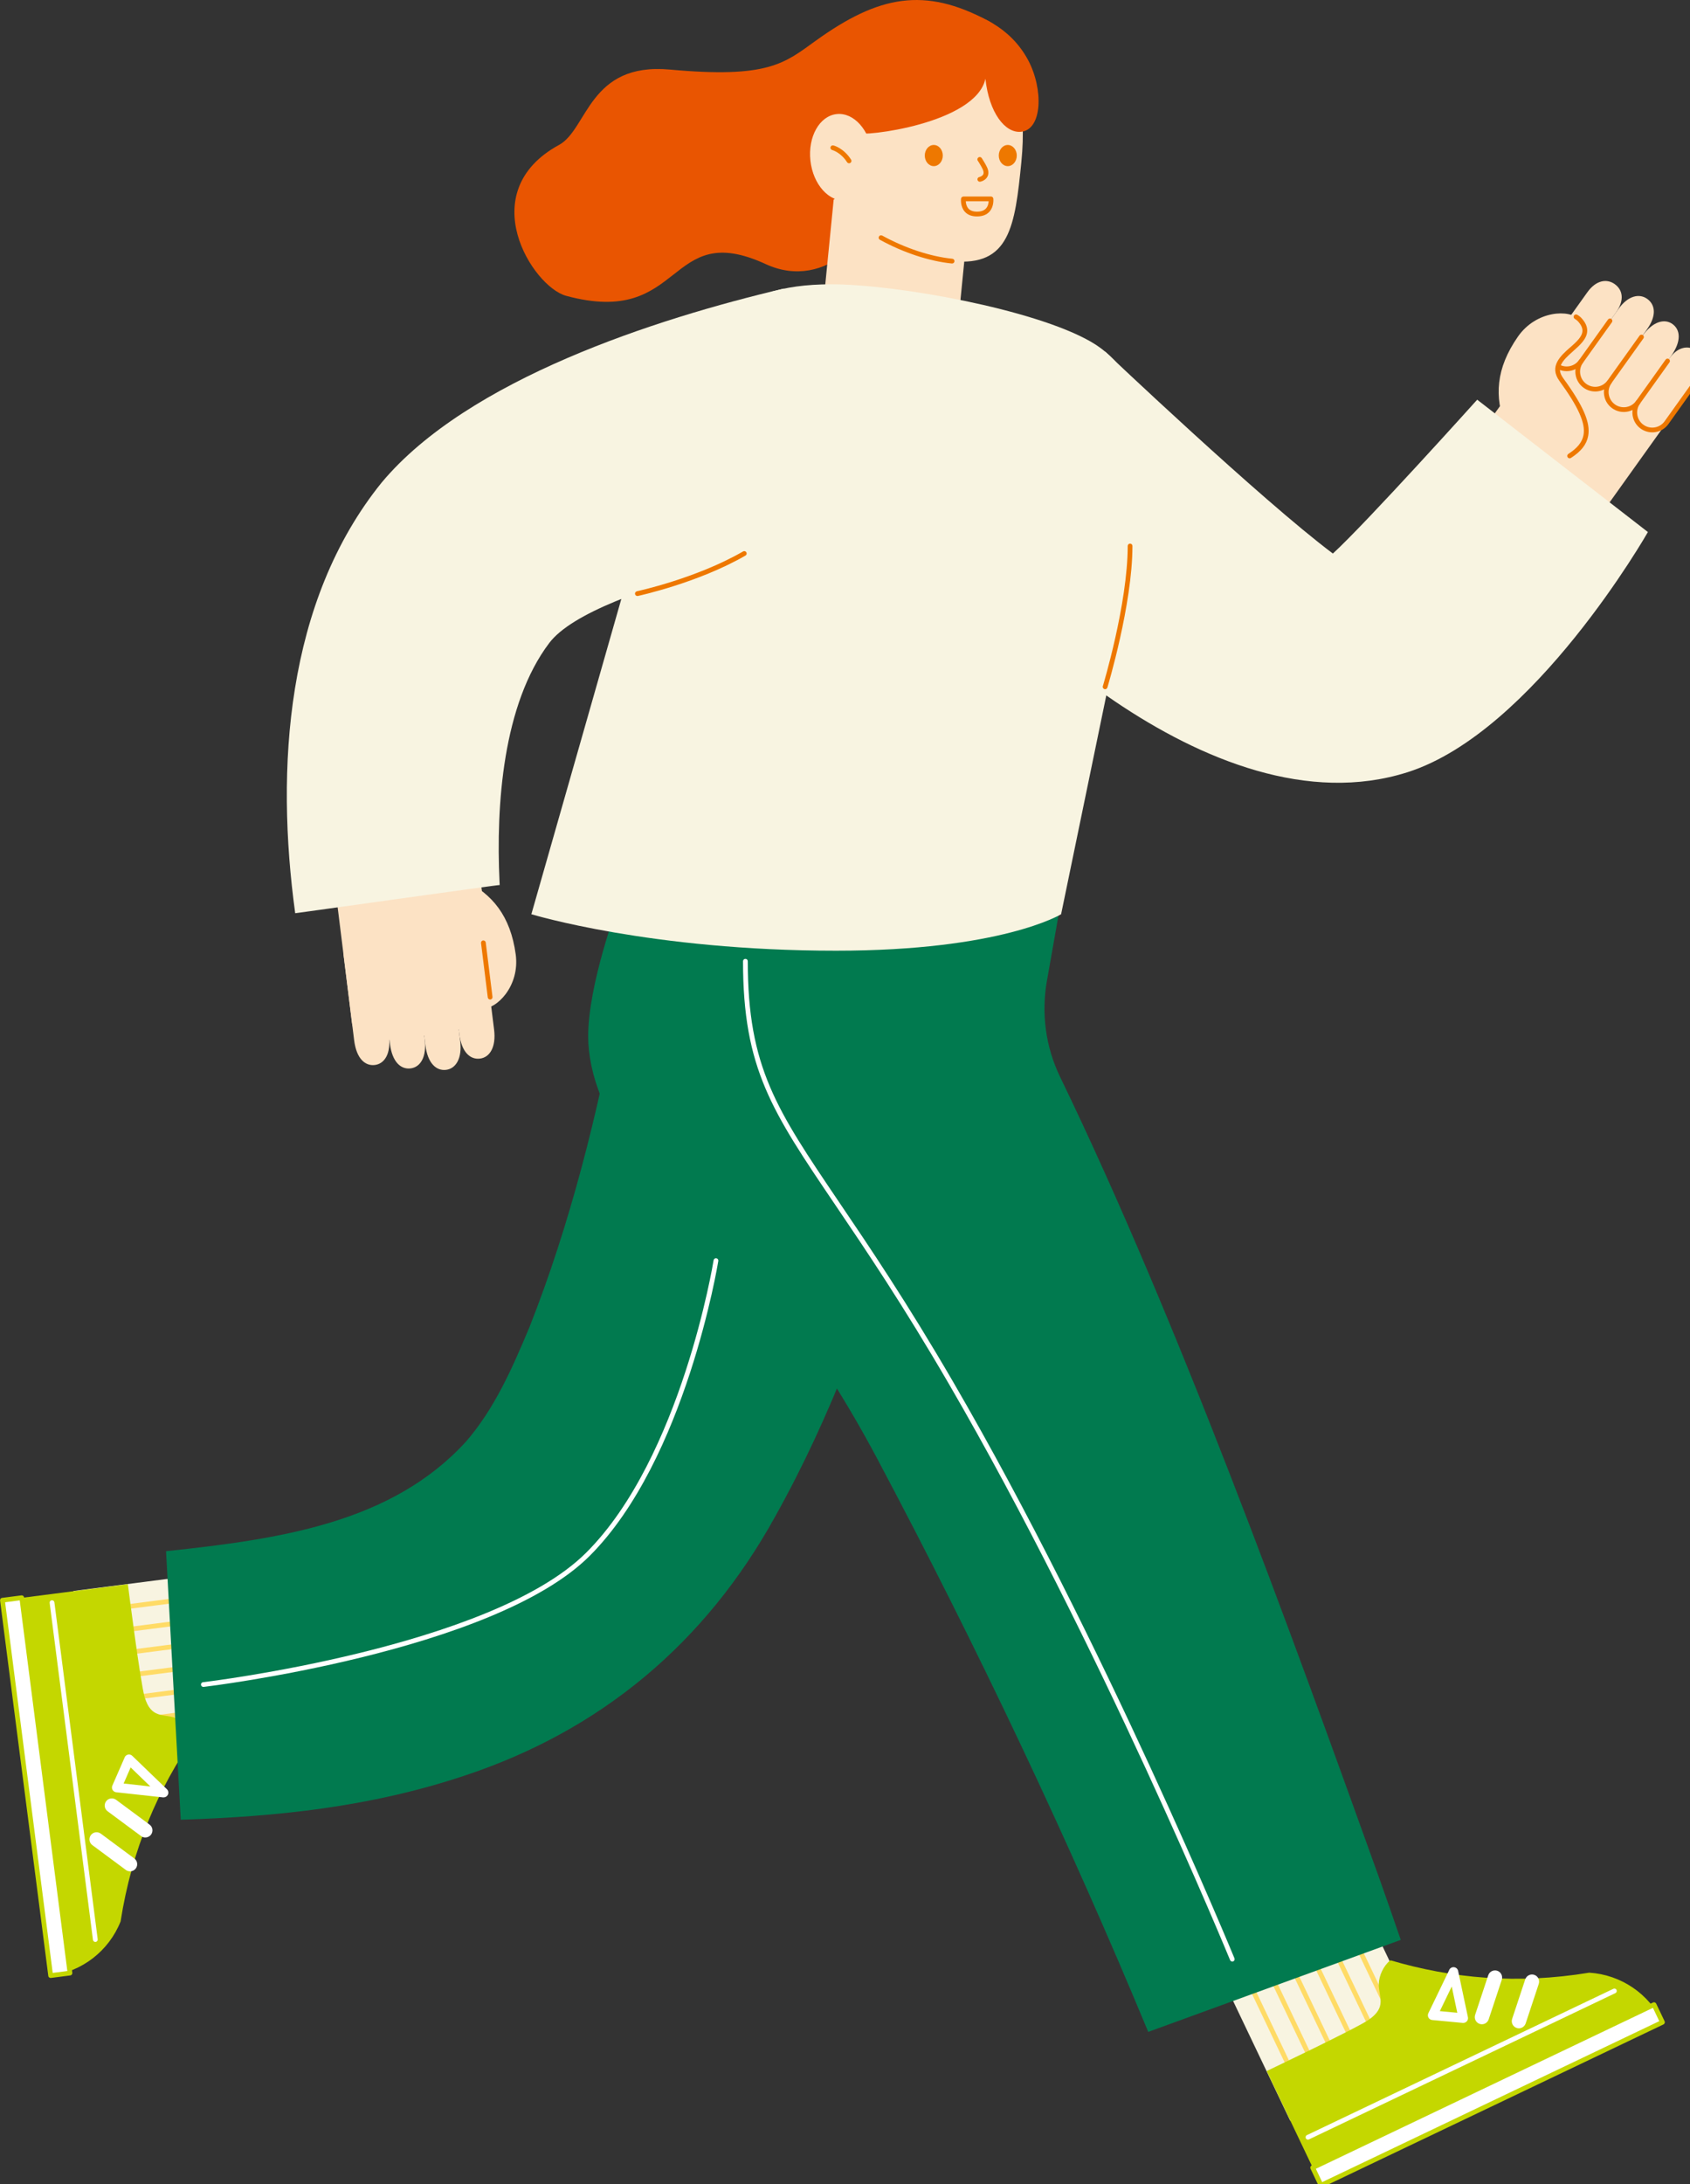
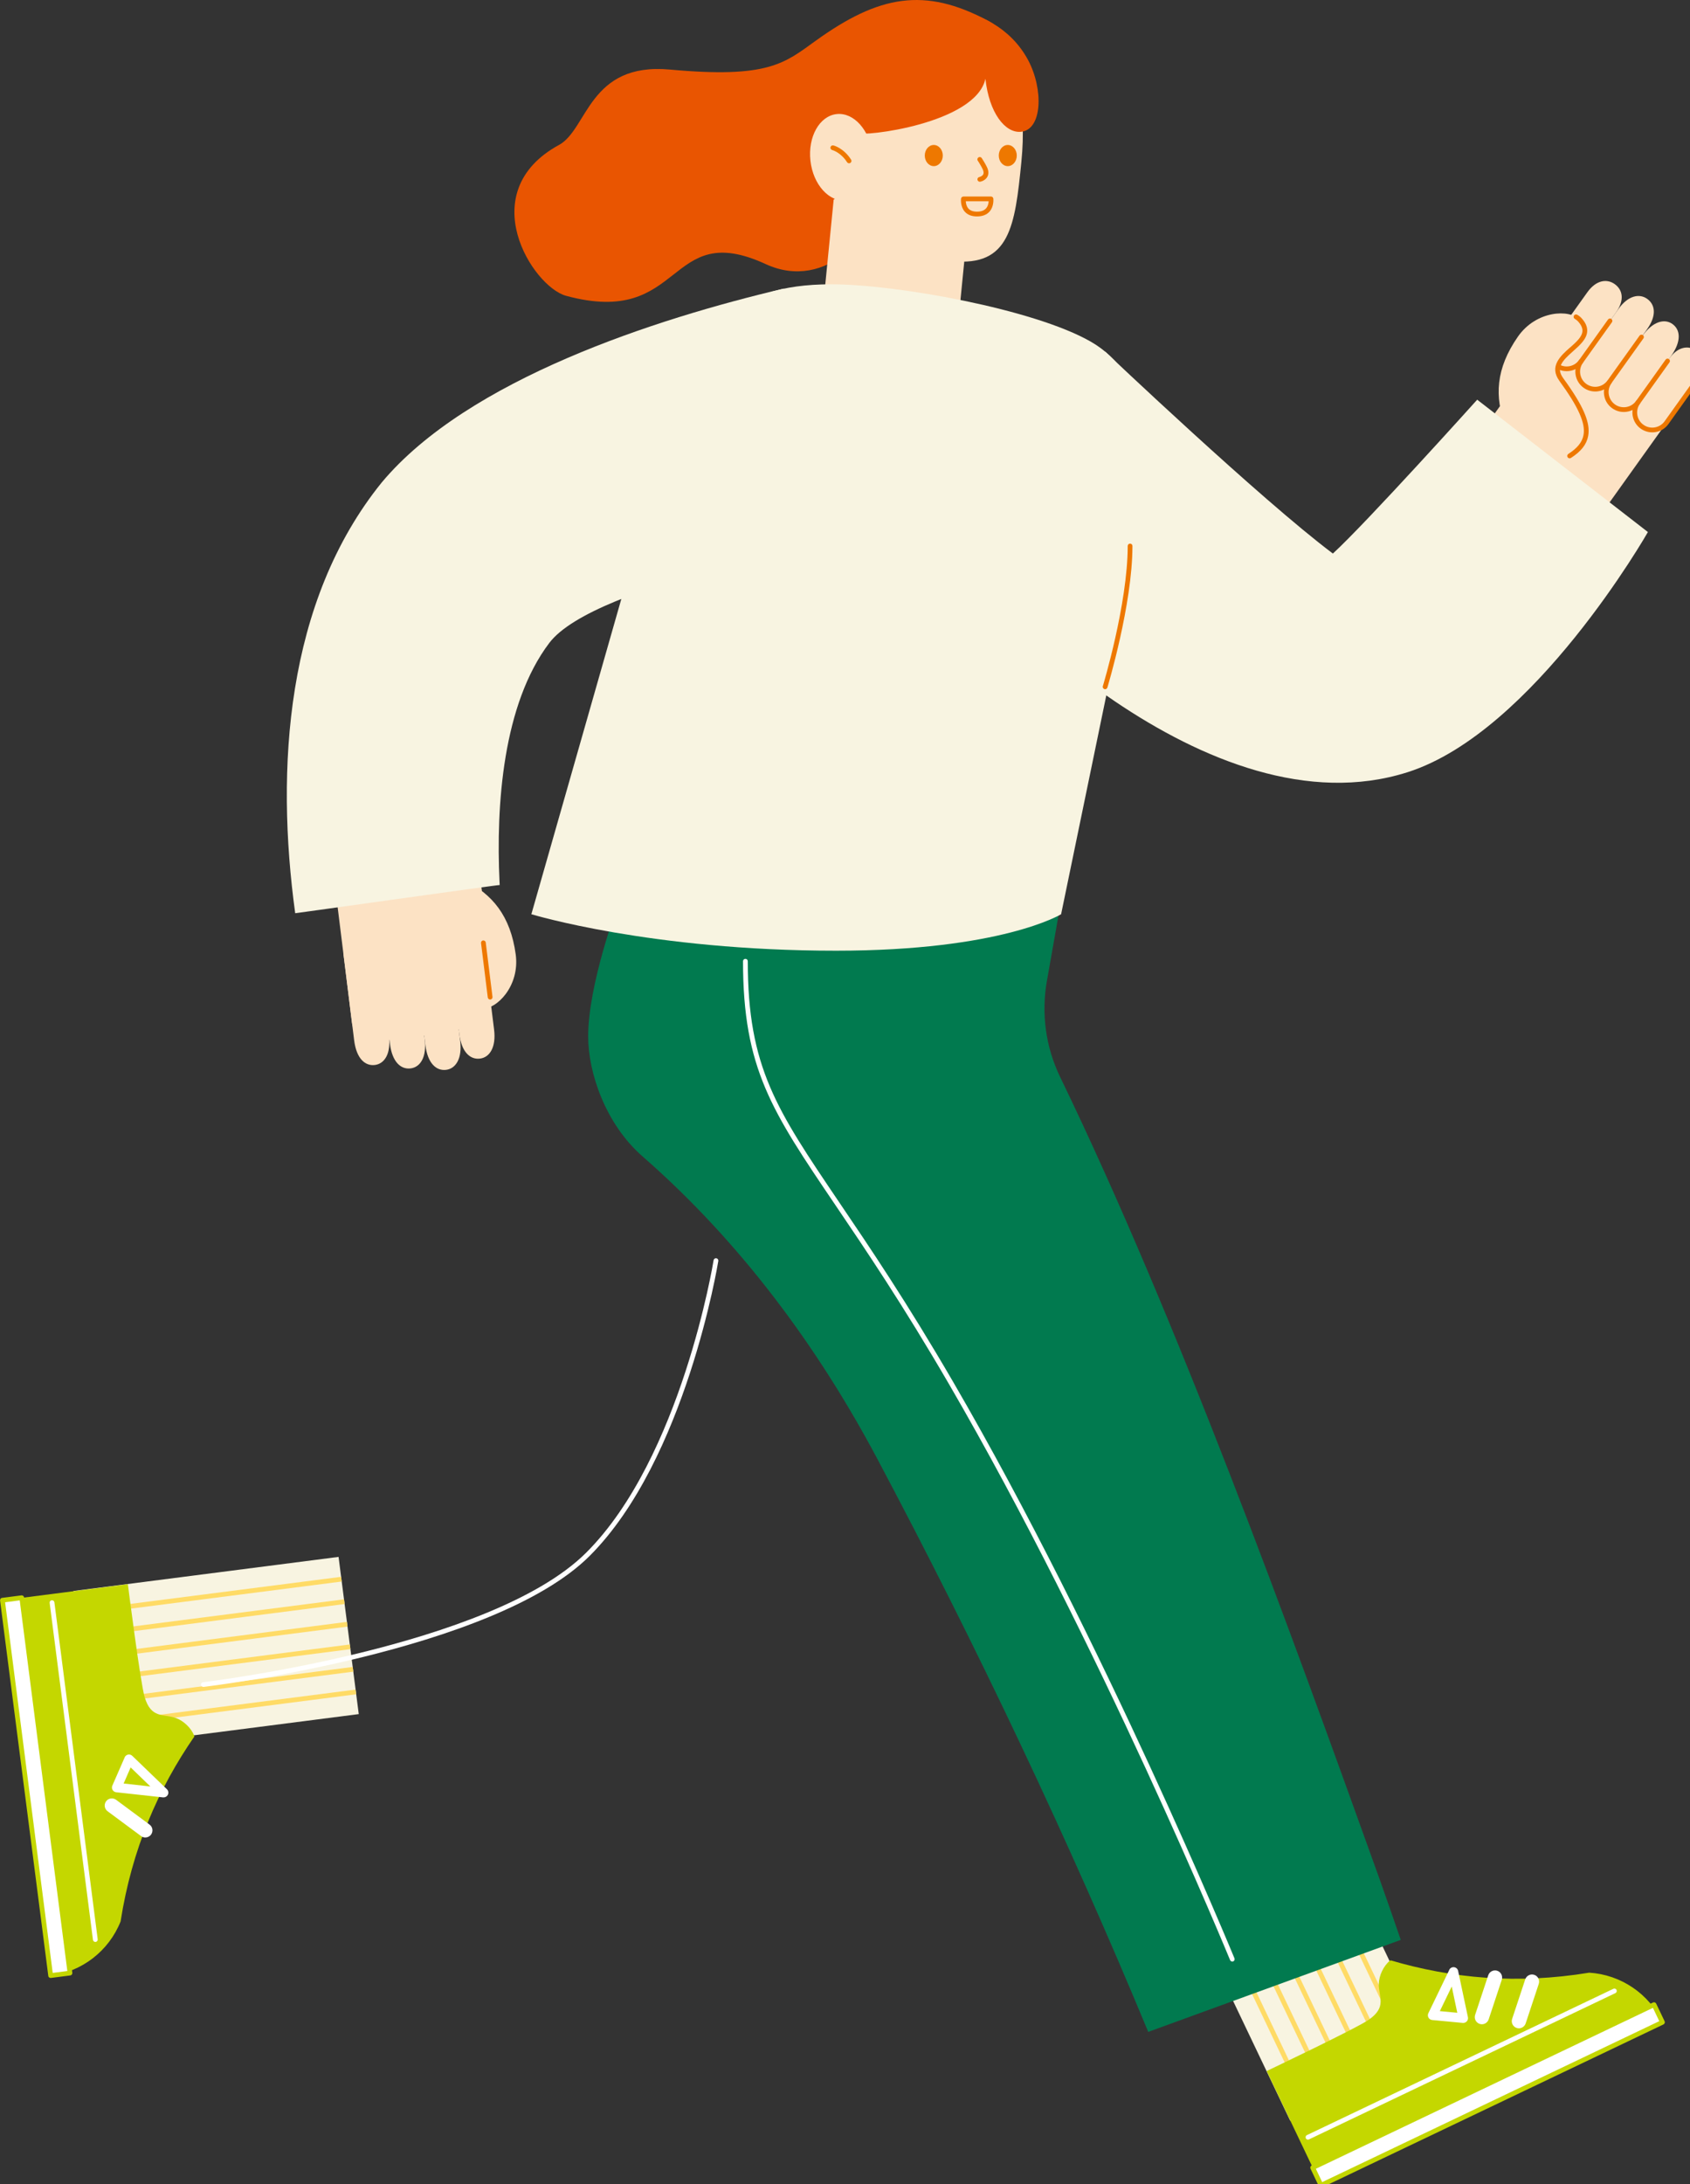
<svg xmlns="http://www.w3.org/2000/svg" width="96" height="124" viewBox="0 0 96 124" fill="none">
  <rect x="0" y="0" width="96" height="124" fill="#333333" stroke="none" />
  <g clip-path="url(#clip0_5287_23254)">
    <path d="M74.872 102.823L81.41 116.523L73.289 120.399L66.751 106.698L74.872 102.823Z" fill="#F8F4E1" />
    <path d="M68.025 106.092L74.562 119.793L74.319 119.909L67.781 106.208L68.025 106.092Z" fill="#FFDB66" />
    <path d="M69.189 105.537L75.727 119.238L75.483 119.354L68.945 105.654L69.189 105.537Z" fill="#FFDB66" />
    <path d="M70.353 104.983L76.891 118.684L76.647 118.8L70.109 105.099L70.353 104.983Z" fill="#FFDB66" />
    <path d="M71.517 104.428L78.055 118.129L77.811 118.245L71.274 104.544L71.517 104.428Z" fill="#FFDB66" />
    <path d="M72.683 103.857L79.219 117.559L78.975 117.675L72.44 103.973L72.683 103.857Z" fill="#FFDB66" />
    <path d="M73.853 103.315L80.391 117.016L80.147 117.132L73.609 103.431L73.853 103.315Z" fill="#FFDB66" />
    <path d="M78.323 112.636C78.329 112.172 78.59 111.606 78.953 111.318L78.985 111.293C82.459 112.318 86.181 112.67 90.274 111.996C92.069 112.108 93.663 113.184 94.438 114.808L75.045 124.062L71.953 117.58C71.953 117.58 77.055 115.157 77.756 114.666C78.8 113.935 78.309 113.38 78.32 112.634L78.323 112.636Z" fill="#C4D700" />
    <path d="M74.239 121.218L91.646 112.912C91.712 112.88 91.795 112.907 91.827 112.976C91.859 113.042 91.831 113.124 91.763 113.156L74.355 121.462C74.337 121.472 74.316 121.476 74.298 121.476C74.248 121.476 74.2 121.449 74.177 121.399C74.145 121.332 74.172 121.25 74.241 121.218H74.239Z" fill="white" />
    <path d="M86.64 112.376C86.711 112.163 86.939 112.049 87.152 112.118C87.364 112.188 87.478 112.417 87.41 112.629L86.665 114.876C86.608 115.045 86.451 115.155 86.282 115.155C86.24 115.155 86.197 115.148 86.154 115.135C85.941 115.064 85.827 114.835 85.896 114.623L86.64 112.376Z" fill="white" />
    <path d="M84.539 112.145C84.609 111.933 84.838 111.819 85.05 111.887C85.263 111.956 85.377 112.186 85.308 112.399L84.564 114.646C84.507 114.815 84.349 114.925 84.18 114.925C84.139 114.925 84.096 114.918 84.052 114.904C83.84 114.833 83.725 114.605 83.794 114.392L84.539 112.145Z" fill="white" />
    <path d="M82.323 111.836C82.373 111.733 82.482 111.672 82.599 111.685C82.713 111.699 82.807 111.784 82.829 111.898L83.385 114.522C83.403 114.607 83.38 114.693 83.323 114.757C83.27 114.814 83.197 114.849 83.122 114.849C83.113 114.849 83.106 114.849 83.097 114.849L81.354 114.684C81.265 114.675 81.187 114.625 81.144 114.547C81.101 114.47 81.098 114.376 81.137 114.298L82.325 111.839L82.323 111.836ZM82.781 114.273L82.466 112.782L81.79 114.179L82.781 114.273Z" fill="white" />
    <path d="M93.953 113.813L94.43 114.812L75.038 124.066L74.561 123.066L93.953 113.813Z" fill="white" />
    <path d="M74.507 122.943L93.899 113.689C93.965 113.657 94.047 113.685 94.079 113.753L94.557 114.753C94.573 114.785 94.575 114.822 94.561 114.856C94.55 114.89 94.525 114.918 94.493 114.934L75.1 124.188C75.082 124.197 75.062 124.202 75.043 124.202C75.028 124.202 75.014 124.199 74.998 124.195C74.963 124.183 74.936 124.158 74.92 124.126L74.443 123.126C74.411 123.06 74.438 122.978 74.507 122.946V122.943ZM75.107 123.887L94.255 114.749L93.894 113.993L74.746 123.131L75.107 123.887Z" fill="#C4D700" />
    <path d="M19.232 88.391L20.379 97.316L5.322 99.251L4.175 90.326L19.232 88.391Z" fill="#F8F4E1" />
    <path d="M19.376 89.522L19.41 89.789L4.353 91.723L4.319 91.456L19.376 89.522Z" fill="#FFDB66" />
    <path d="M19.544 90.799L19.578 91.066L4.521 93.001L4.487 92.733L19.544 90.799Z" fill="#FFDB66" />
    <path d="M19.708 92.08L19.742 92.348L4.685 94.282L4.651 94.015L19.708 92.08Z" fill="#FFDB66" />
    <path d="M19.872 93.362L19.906 93.629L4.849 95.563L4.815 95.296L19.872 93.362Z" fill="#FFDB66" />
    <path d="M20.036 94.639L20.07 94.906L5.013 96.841L4.979 96.573L20.036 94.639Z" fill="#FFDB66" />
    <path d="M20.2 95.924L20.234 96.191L5.177 98.126L5.143 97.858L20.2 95.924Z" fill="#FFDB66" />
    <path d="M8.22 96.361C8.59 97.583 9.268 97.289 9.976 97.533C10.415 97.684 10.872 98.109 11.029 98.545L11.043 98.584C8.983 101.564 7.489 104.99 6.85 109.089C6.183 110.761 4.664 111.937 2.878 112.168L0.14 90.857L7.263 89.941C7.263 89.941 7.973 95.546 8.22 96.364V96.361Z" fill="#C4D700" />
    <path d="M2.939 90.854C3.012 90.845 3.081 90.897 3.09 90.97L5.55 110.1C5.559 110.173 5.506 110.242 5.433 110.251C5.426 110.251 5.422 110.251 5.415 110.251C5.349 110.251 5.289 110.2 5.28 110.132L2.821 91.002C2.811 90.929 2.864 90.861 2.937 90.852L2.939 90.854Z" fill="white" />
-     <path d="M5.727 104.103L7.629 105.512C7.809 105.644 7.846 105.898 7.714 106.078C7.634 106.186 7.513 106.243 7.387 106.243C7.302 106.243 7.218 106.218 7.147 106.163L5.245 104.754C5.064 104.621 5.028 104.368 5.16 104.187C5.293 104.007 5.546 103.97 5.727 104.103Z" fill="white" />
    <path d="M6.594 102.181L8.496 103.59C8.677 103.723 8.713 103.976 8.581 104.157C8.501 104.264 8.38 104.321 8.254 104.321C8.17 104.321 8.085 104.296 8.014 104.241L6.112 102.832C5.931 102.699 5.895 102.446 6.027 102.266C6.16 102.085 6.413 102.049 6.594 102.181Z" fill="white" />
    <path d="M7.08 99.772C7.114 99.693 7.188 99.633 7.274 99.615C7.361 99.597 7.45 99.624 7.514 99.686L9.481 101.581C9.563 101.661 9.586 101.785 9.538 101.89C9.492 101.986 9.396 102.045 9.293 102.045C9.284 102.045 9.273 102.045 9.264 102.045L6.598 101.753C6.514 101.744 6.436 101.693 6.395 101.62C6.352 101.547 6.347 101.456 6.381 101.378L7.083 99.772H7.08ZM8.537 101.421L7.421 100.343L7.023 101.257L8.54 101.424L8.537 101.421Z" fill="white" />
    <path d="M1.227 90.716L3.969 112.027L2.87 112.169L0.129 90.858L1.227 90.716Z" fill="white" />
    <path d="M0.121 90.717L1.219 90.575C1.292 90.566 1.361 90.619 1.37 90.692L4.108 112.002C4.117 112.076 4.065 112.144 3.992 112.153L2.893 112.295C2.893 112.295 2.882 112.295 2.875 112.295C2.845 112.295 2.816 112.286 2.793 112.267C2.765 112.245 2.745 112.213 2.743 112.178L0.004 90.868C-0 90.831 0.009 90.797 0.032 90.767C0.054 90.737 0.086 90.721 0.121 90.715V90.717ZM2.994 112.009L3.825 111.902L1.121 90.858L0.29 90.966L2.994 112.009Z" fill="#C4D700" />
    <path d="M28.066 58.451C28.191 59.463 27.812 60.034 27.266 60.1C26.721 60.169 26.22 59.751 26.09 58.696L25.298 52.315L27.273 52.07L28.066 58.451Z" fill="#FCE2C4" />
    <path d="M26.14 59.09C26.265 60.101 25.886 60.672 25.341 60.739C24.795 60.807 24.295 60.389 24.164 59.334L23.539 54.291L25.514 54.047L26.14 59.09Z" fill="#FCE2C4" />
    <path d="M24.124 59.008C24.25 60.019 23.871 60.59 23.325 60.657C22.779 60.725 22.279 60.307 22.149 59.252L21.63 55.072L23.606 54.828L24.124 59.008Z" fill="#FCE2C4" />
    <path d="M22.093 58.814C22.219 59.825 21.84 60.396 21.294 60.463C20.748 60.531 20.248 60.113 20.117 59.058L19.503 54.1L21.479 53.855L22.093 58.814Z" fill="#FCE2C4" />
    <path d="M27.945 55.203C28.155 56.895 26.954 58.439 25.259 58.649L21.372 59.131C20.694 59.215 20.077 58.733 19.992 58.057L18.524 46.213L26.705 45.199L27.947 55.205L27.945 55.203Z" fill="#FCE2C4" />
    <path d="M26.362 49.967C27.963 50.755 28.998 51.995 29.295 54.187C29.539 55.982 28.201 57.332 27.358 57.261C25.481 57.104 27.614 54.411 25.826 54.052C22.989 53.486 22.117 52.803 22.541 51.182C23.156 48.836 25.431 49.508 26.36 49.964L26.362 49.967Z" fill="#FCE2C4" />
    <path d="M27.441 53.393C27.514 53.384 27.583 53.436 27.592 53.509L27.976 56.597C27.985 56.67 27.932 56.739 27.859 56.748C27.855 56.748 27.848 56.748 27.843 56.748C27.777 56.748 27.718 56.698 27.708 56.629L27.325 53.541C27.316 53.468 27.368 53.4 27.441 53.391V53.393Z" fill="#EE7800" />
-     <path d="M26.446 81.874C28.086 79.992 29.089 77.701 30.075 75.349C32.373 69.541 33.969 63.191 35.109 57L53.359 60.693L53.234 61.225C52.672 63.516 52.037 65.797 51.356 68.052C49.454 74.241 47.25 80.35 44.037 86.092C40.076 93.272 34.134 98.26 26.337 100.827C20.995 102.6 15.664 103.145 10.268 103.312L9.432 88.067C15.947 87.378 22.235 86.453 26.444 81.874H26.446Z" fill="#017A4F" />
    <path d="M60.221 51.444L59.47 55.685C59.141 57.539 59.399 59.451 60.221 61.145C66.929 74.997 73.269 92.498 78.332 106.585C78.643 107.455 79.271 109.257 79.57 110.134L65.225 115.358C60.742 104.55 55.498 93.478 49.839 82.831C46.413 76.386 42.003 70.459 36.504 65.658C34.402 63.825 33.411 60.91 33.411 58.841C33.411 55.888 35.076 51.441 35.076 51.441H60.224L60.221 51.444Z" fill="#017A4F" />
    <path d="M42.342 54.438C42.417 54.438 42.477 54.497 42.477 54.572C42.477 60.59 44.103 62.988 47.663 68.248C49.379 70.778 51.512 73.93 54.143 78.455C62.7 93.169 70.048 111 70.123 111.18C70.15 111.249 70.118 111.328 70.05 111.356C70.034 111.363 70.016 111.365 70 111.365C69.947 111.365 69.897 111.333 69.874 111.28C69.801 111.102 62.461 93.288 53.912 78.589C51.286 74.072 49.155 70.927 47.442 68.399C43.849 63.093 42.207 60.672 42.207 54.572C42.207 54.497 42.267 54.438 42.342 54.438Z" fill="white" />
    <path d="M11.538 95.505C11.7 95.487 27.918 93.534 33.31 88.139C38.704 82.743 40.52 71.659 40.536 71.547C40.547 71.474 40.616 71.424 40.691 71.435C40.764 71.447 40.815 71.515 40.803 71.591C40.785 71.702 38.958 82.873 33.499 88.331C28.039 93.792 11.732 95.754 11.567 95.772C11.563 95.772 11.556 95.772 11.551 95.772C11.483 95.772 11.426 95.722 11.417 95.653C11.408 95.58 11.46 95.512 11.535 95.502L11.538 95.505Z" fill="white" />
    <path d="M31.752 8.231C33.391 7.336 33.442 3.529 38.05 3.949C43.628 4.461 44.55 3.6 46.323 2.323C49.929 -0.276 52.528 -0.746 56.125 1.177C59.359 2.905 50.527 6.331 50.278 9.835C50.029 13.368 46.9 16.563 43.495 14.994C37.831 12.383 38.921 18.63 32.156 16.794C30.251 16.277 26.846 10.91 31.752 8.229V8.231Z" fill="#E95501" />
    <path d="M52.204 1.587C55.557 1.667 58.651 2.812 58.019 9.19C57.656 12.849 57.359 15.149 54.088 14.825C50.818 14.5 45.814 11.678 46.177 8.017C46.54 4.358 48.92 1.51 52.206 1.587H52.204Z" fill="#FCE2C4" />
    <path d="M47.426 10.632L55.117 11.395L54.138 21.276L46.447 20.514L47.426 10.632Z" fill="#FCE2C4" />
-     <path d="M50.112 13.374C51.409 14.087 52.861 14.567 54.097 14.69C54.172 14.697 54.225 14.763 54.218 14.838C54.211 14.909 54.152 14.96 54.083 14.96C54.079 14.96 54.074 14.96 54.07 14.96C52.8 14.834 51.311 14.343 49.982 13.612C49.915 13.575 49.892 13.493 49.929 13.429C49.966 13.363 50.048 13.34 50.112 13.377V13.374Z" fill="#EE7800" />
    <path d="M49.094 1.107C51.129 -0.136 56.443 -0.234 58.396 3.402C59.284 5.058 59.218 7.378 57.985 7.483C57.09 7.561 56.183 6.398 55.977 4.471C55.425 7.01 49.057 7.792 48.605 7.552C48.596 7.538 48.587 7.527 48.575 7.517C48.573 7.531 48.584 7.543 48.605 7.552C48.881 8.006 47.879 10.895 47.39 11.313C47.02 11.628 46.572 11.478 46.397 11.083C43.934 5.519 46.666 2.587 49.094 1.104V1.107Z" fill="#E95501" />
    <path d="M48.572 7.516C48.572 7.516 48.593 7.536 48.602 7.55C48.583 7.541 48.57 7.529 48.572 7.516Z" fill="#E95501" />
    <path d="M47.523 6.477C48.493 6.369 49.402 7.379 49.553 8.733C49.704 10.087 49.039 11.273 48.066 11.38C47.096 11.487 46.187 10.478 46.036 9.124C45.885 7.769 46.55 6.584 47.523 6.477Z" fill="#FCE2C4" />
    <path d="M47.34 8.256C47.363 8.26 47.92 8.402 48.345 9.062C48.386 9.124 48.368 9.208 48.304 9.249C48.281 9.263 48.256 9.27 48.231 9.27C48.188 9.27 48.144 9.247 48.117 9.208C47.754 8.644 47.279 8.518 47.274 8.518C47.201 8.5 47.158 8.427 47.176 8.356C47.194 8.283 47.267 8.24 47.338 8.258L47.34 8.256Z" fill="#EE7800" />
    <path d="M90.169 16.593C90.662 15.901 91.276 15.81 91.724 16.13C92.172 16.45 92.304 17.03 91.788 17.751L89.805 20.524C89.486 20.972 88.865 21.074 88.417 20.755C87.969 20.435 87.867 19.814 88.186 19.366L90.169 16.593Z" fill="#FCE2C4" />
    <path d="M91.938 17.539C92.482 16.778 93.124 16.648 93.569 16.968C94.017 17.288 94.126 17.902 93.558 18.697L91.422 21.684C91.102 22.132 90.481 22.234 90.034 21.915C89.586 21.595 89.483 20.974 89.803 20.526L91.938 17.539Z" fill="#FCE2C4" />
    <path d="M93.298 19.068C93.892 18.239 94.556 18.075 95.002 18.395C95.449 18.714 95.536 19.361 94.917 20.226L93.047 22.843C92.727 23.291 92.106 23.394 91.658 23.074C91.21 22.755 91.108 22.133 91.427 21.686L93.298 19.068Z" fill="#FCE2C4" />
    <path d="M94.826 20.349C95.308 19.675 95.916 19.59 96.364 19.91C96.811 20.23 96.948 20.803 96.446 21.506L94.664 23.998C94.345 24.446 93.723 24.549 93.276 24.229C92.828 23.909 92.725 23.288 93.045 22.84L94.826 20.349Z" fill="#FCE2C4" />
    <path d="M92.219 18.56L95.405 20.84C95.96 21.237 96.088 22.009 95.691 22.564L88.654 32.407L81.949 27.613L87.907 19.277C88.901 17.889 90.828 17.569 92.217 18.56H92.219Z" fill="#FCE2C4" />
    <path d="M89.736 18.156C91.01 19.542 87.617 20.079 88.69 21.555C90.392 23.893 90.572 24.987 89.161 25.892C87.119 27.2 85.902 25.165 85.527 24.199C84.883 22.534 84.963 20.922 86.228 19.108C87.265 17.624 89.163 17.535 89.736 18.156Z" fill="#FCE2C4" />
    <path d="M89.183 19.735C89.539 19.42 89.873 19.123 89.891 18.796C89.9 18.623 89.816 18.442 89.638 18.246C89.59 18.193 89.528 18.145 89.457 18.104C89.393 18.068 89.37 17.985 89.407 17.919C89.443 17.855 89.526 17.832 89.592 17.869C89.688 17.924 89.77 17.988 89.836 18.061C90.067 18.312 90.174 18.556 90.16 18.808C90.138 19.246 89.745 19.596 89.364 19.934C88.726 20.498 88.372 20.881 88.799 21.471C89.946 23.047 90.357 23.999 90.215 24.755C90.126 25.232 89.813 25.63 89.236 26C89.213 26.013 89.188 26.02 89.162 26.02C89.119 26.02 89.073 25.997 89.048 25.958C89.007 25.897 89.025 25.812 89.089 25.771C89.601 25.442 89.875 25.104 89.95 24.702C90.076 24.035 89.667 23.115 88.582 21.626C87.98 20.797 88.649 20.205 89.185 19.728L89.183 19.735Z" fill="#EE7800" />
    <path d="M89.885 20.412C89.946 20.455 89.96 20.54 89.916 20.599C89.64 20.985 89.729 21.524 90.115 21.8C90.302 21.933 90.531 21.987 90.757 21.949C90.983 21.912 91.182 21.786 91.316 21.599L93.134 19.057C93.178 18.996 93.262 18.982 93.322 19.025C93.383 19.069 93.397 19.153 93.354 19.212L91.536 21.755C91.36 22.001 91.1 22.163 90.803 22.211C90.741 22.223 90.677 22.227 90.615 22.227C90.382 22.227 90.154 22.154 89.96 22.017C89.453 21.654 89.336 20.948 89.697 20.441C89.741 20.38 89.825 20.366 89.885 20.409V20.412Z" fill="#EE7800" />
    <path d="M91.504 21.572C91.566 21.616 91.58 21.7 91.536 21.759C91.404 21.947 91.349 22.175 91.388 22.401C91.427 22.627 91.55 22.826 91.737 22.961C92.123 23.237 92.662 23.148 92.939 22.762L94.615 20.417C94.658 20.355 94.743 20.341 94.802 20.385C94.864 20.428 94.877 20.512 94.834 20.572L93.158 22.917C92.982 23.164 92.722 23.326 92.425 23.374C92.363 23.386 92.299 23.39 92.237 23.39C92.004 23.39 91.776 23.317 91.582 23.18C91.335 23.004 91.173 22.744 91.125 22.447C91.075 22.15 91.146 21.851 91.322 21.604C91.365 21.545 91.449 21.529 91.509 21.572H91.504Z" fill="#EE7800" />
    <path d="M93.125 22.731C93.187 22.774 93.2 22.858 93.157 22.918C92.881 23.304 92.97 23.843 93.356 24.117C93.742 24.393 94.281 24.304 94.557 23.918L95.982 21.924C96.025 21.863 96.11 21.849 96.169 21.892C96.231 21.936 96.245 22.02 96.201 22.08L94.776 24.073C94.6 24.32 94.34 24.482 94.043 24.53C93.981 24.542 93.917 24.546 93.856 24.546C93.623 24.546 93.394 24.473 93.2 24.336C92.693 23.973 92.577 23.267 92.938 22.76C92.981 22.699 93.066 22.685 93.125 22.728V22.731Z" fill="#EE7800" />
    <path d="M88.591 20.704C88.97 20.907 89.445 20.795 89.696 20.446L91.345 18.139C91.389 18.078 91.473 18.064 91.533 18.107C91.594 18.151 91.608 18.235 91.565 18.295L89.916 20.601C89.696 20.907 89.349 21.074 88.993 21.074C88.812 21.074 88.63 21.031 88.463 20.942C88.397 20.907 88.372 20.825 88.408 20.759C88.442 20.693 88.525 20.668 88.591 20.704Z" fill="#EE7800" />
    <path d="M44.527 16.385L49.211 30.435C48.071 30.62 33.777 33.11 31.205 36.499C28.563 39.984 28.17 45.708 28.375 50.058L28.382 50.177V50.227L28.387 50.246C28.405 50.214 16.773 51.856 16.769 51.847C15.645 43.654 16.221 34.142 21.69 27.384C26.589 21.535 37.241 18.098 44.529 16.383L44.527 16.385Z" fill="#F8F4E1" />
    <path d="M75.715 31.426C77.609 29.697 83.912 22.692 83.912 22.692L93.609 30.206C93.609 30.206 87.139 41.559 79.95 43.843C68.713 47.413 55.718 33.979 53.279 30.435L62.773 19.961C62.773 19.961 71.623 28.359 75.715 31.428V31.426Z" fill="#F8F4E1" />
    <path d="M47.229 16.141C50.892 16.141 58.751 17.545 61.973 19.404C65.196 21.263 65.776 25.603 64.894 29.554L60.276 51.904C60.276 51.904 56.901 53.975 47.489 53.975C36.965 53.975 30.184 51.904 30.184 51.904L38.42 23.058C39.918 18.874 41.428 16.138 47.227 16.141H47.229Z" fill="#F8F4E1" />
    <path d="M64.059 30.998C64.059 30.923 64.118 30.863 64.193 30.863C64.269 30.863 64.328 30.923 64.328 30.998C64.328 34.319 62.919 38.985 62.905 39.033C62.887 39.09 62.834 39.129 62.775 39.129C62.761 39.129 62.75 39.129 62.736 39.122C62.666 39.101 62.624 39.026 62.647 38.953C62.661 38.907 64.059 34.28 64.059 30.998Z" fill="#EE7800" />
-     <path d="M36.179 33.568C36.214 33.561 39.555 32.84 42.211 31.307C42.275 31.27 42.357 31.291 42.396 31.357C42.433 31.421 42.412 31.503 42.346 31.542C39.651 33.097 36.269 33.826 36.234 33.835C36.225 33.835 36.216 33.837 36.207 33.837C36.145 33.837 36.088 33.794 36.074 33.73C36.058 33.657 36.106 33.586 36.179 33.57V33.568Z" fill="#EE7800" />
    <path d="M53.043 8.23C53.326 8.23 53.555 8.5 53.555 8.831C53.555 9.162 53.326 9.432 53.043 9.432C52.76 9.432 52.532 9.162 52.532 8.831C52.532 8.5 52.76 8.23 53.043 8.23Z" fill="#EE7800" />
    <path d="M57.246 8.23C57.529 8.23 57.758 8.5 57.758 8.831C57.758 9.162 57.529 9.432 57.246 9.432C56.963 9.432 56.735 9.162 56.735 8.831C56.735 8.5 56.963 8.23 57.246 8.23Z" fill="#EE7800" />
    <path d="M55.541 9.123C55.499 9.062 55.518 8.977 55.582 8.936C55.643 8.895 55.728 8.913 55.769 8.977C55.778 8.991 55.977 9.299 56.071 9.502C56.162 9.703 56.169 9.879 56.091 10.028C55.974 10.254 55.712 10.311 55.682 10.316C55.673 10.316 55.666 10.318 55.657 10.318C55.593 10.318 55.538 10.272 55.525 10.208C55.511 10.135 55.559 10.064 55.63 10.05C55.675 10.041 55.803 9.996 55.851 9.902C55.888 9.831 55.879 9.733 55.824 9.612C55.739 9.427 55.545 9.123 55.543 9.121L55.541 9.123Z" fill="#EE7800" />
    <path d="M54.727 11.156H56.291C56.36 11.156 56.417 11.207 56.426 11.275C56.426 11.293 56.474 11.713 56.212 12.01C56.049 12.193 55.81 12.287 55.499 12.287C55.188 12.287 54.96 12.195 54.8 12.013C54.54 11.716 54.59 11.291 54.592 11.275C54.602 11.209 54.658 11.159 54.727 11.159V11.156ZM55.003 11.835C55.111 11.956 55.278 12.017 55.501 12.017C55.725 12.017 55.901 11.956 56.011 11.832C56.123 11.707 56.154 11.538 56.161 11.426H54.862C54.866 11.538 54.896 11.709 55.006 11.835H55.003Z" fill="#EE7800" />
  </g>
  <defs>
    <clipPath id="clip0_5287_23254">
      <rect width="96" height="124" fill="white" transform="matrix(-1 0 0 1 96 0)" />
    </clipPath>
  </defs>
</svg>